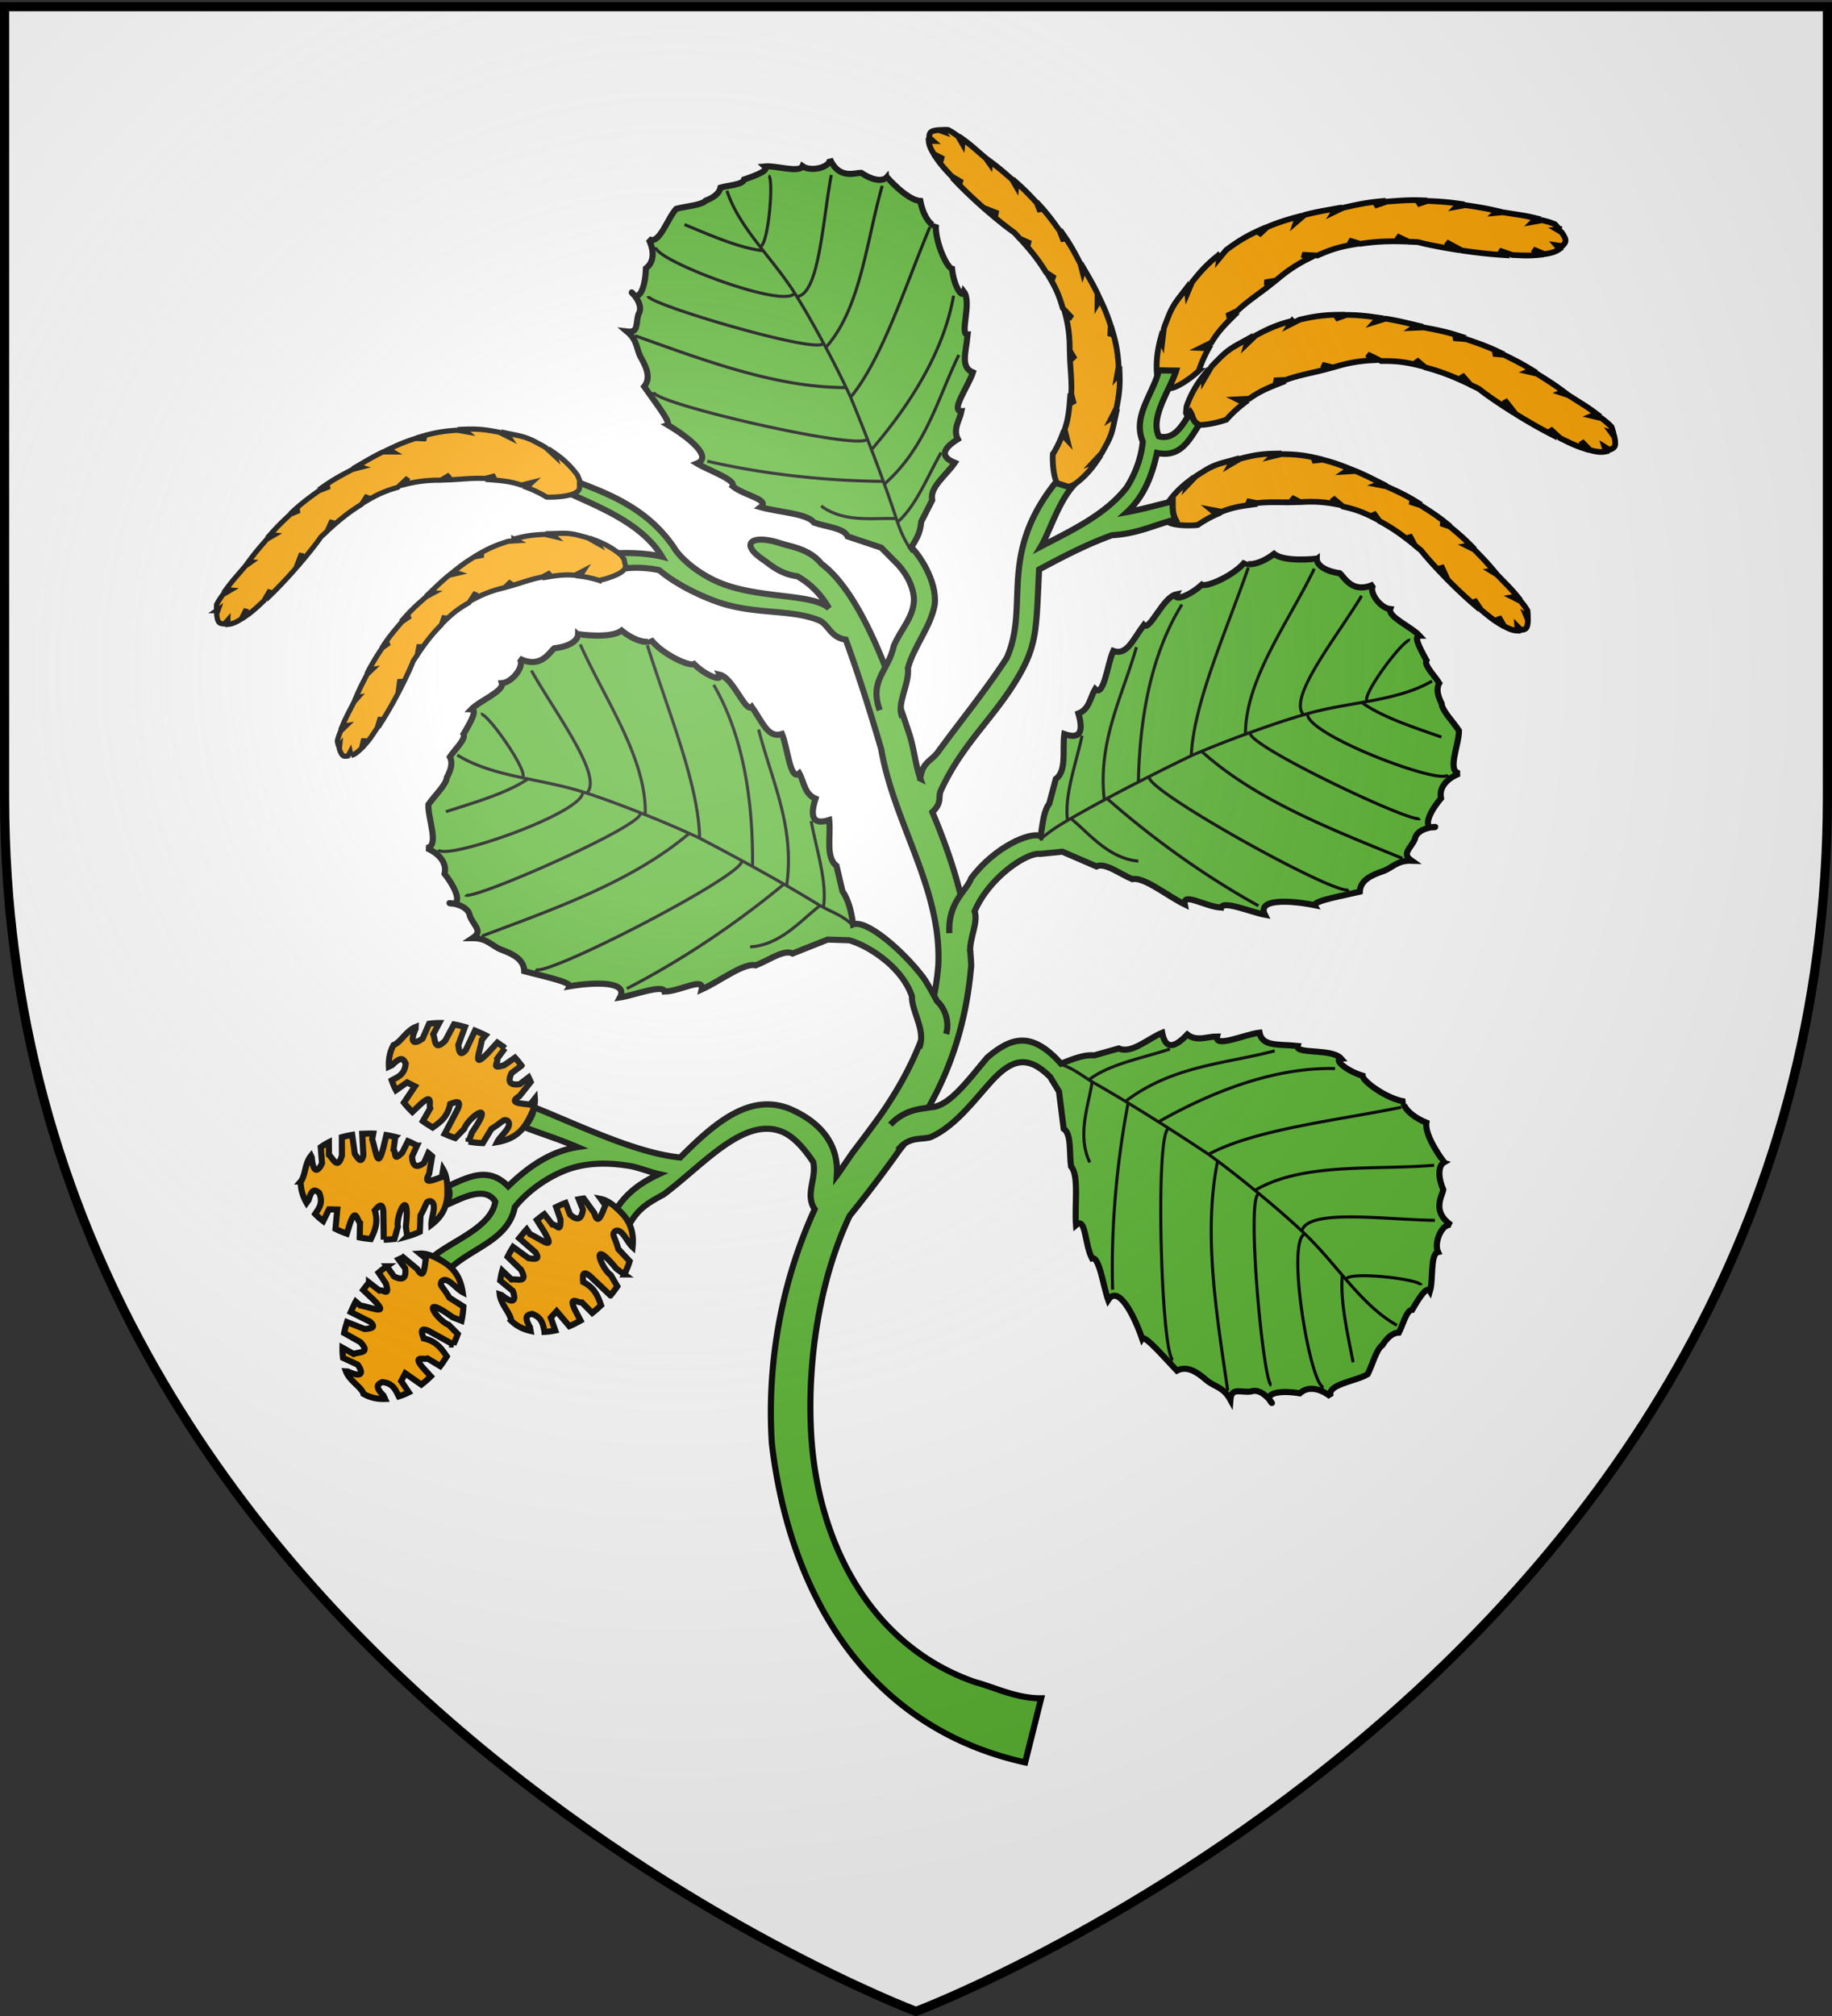
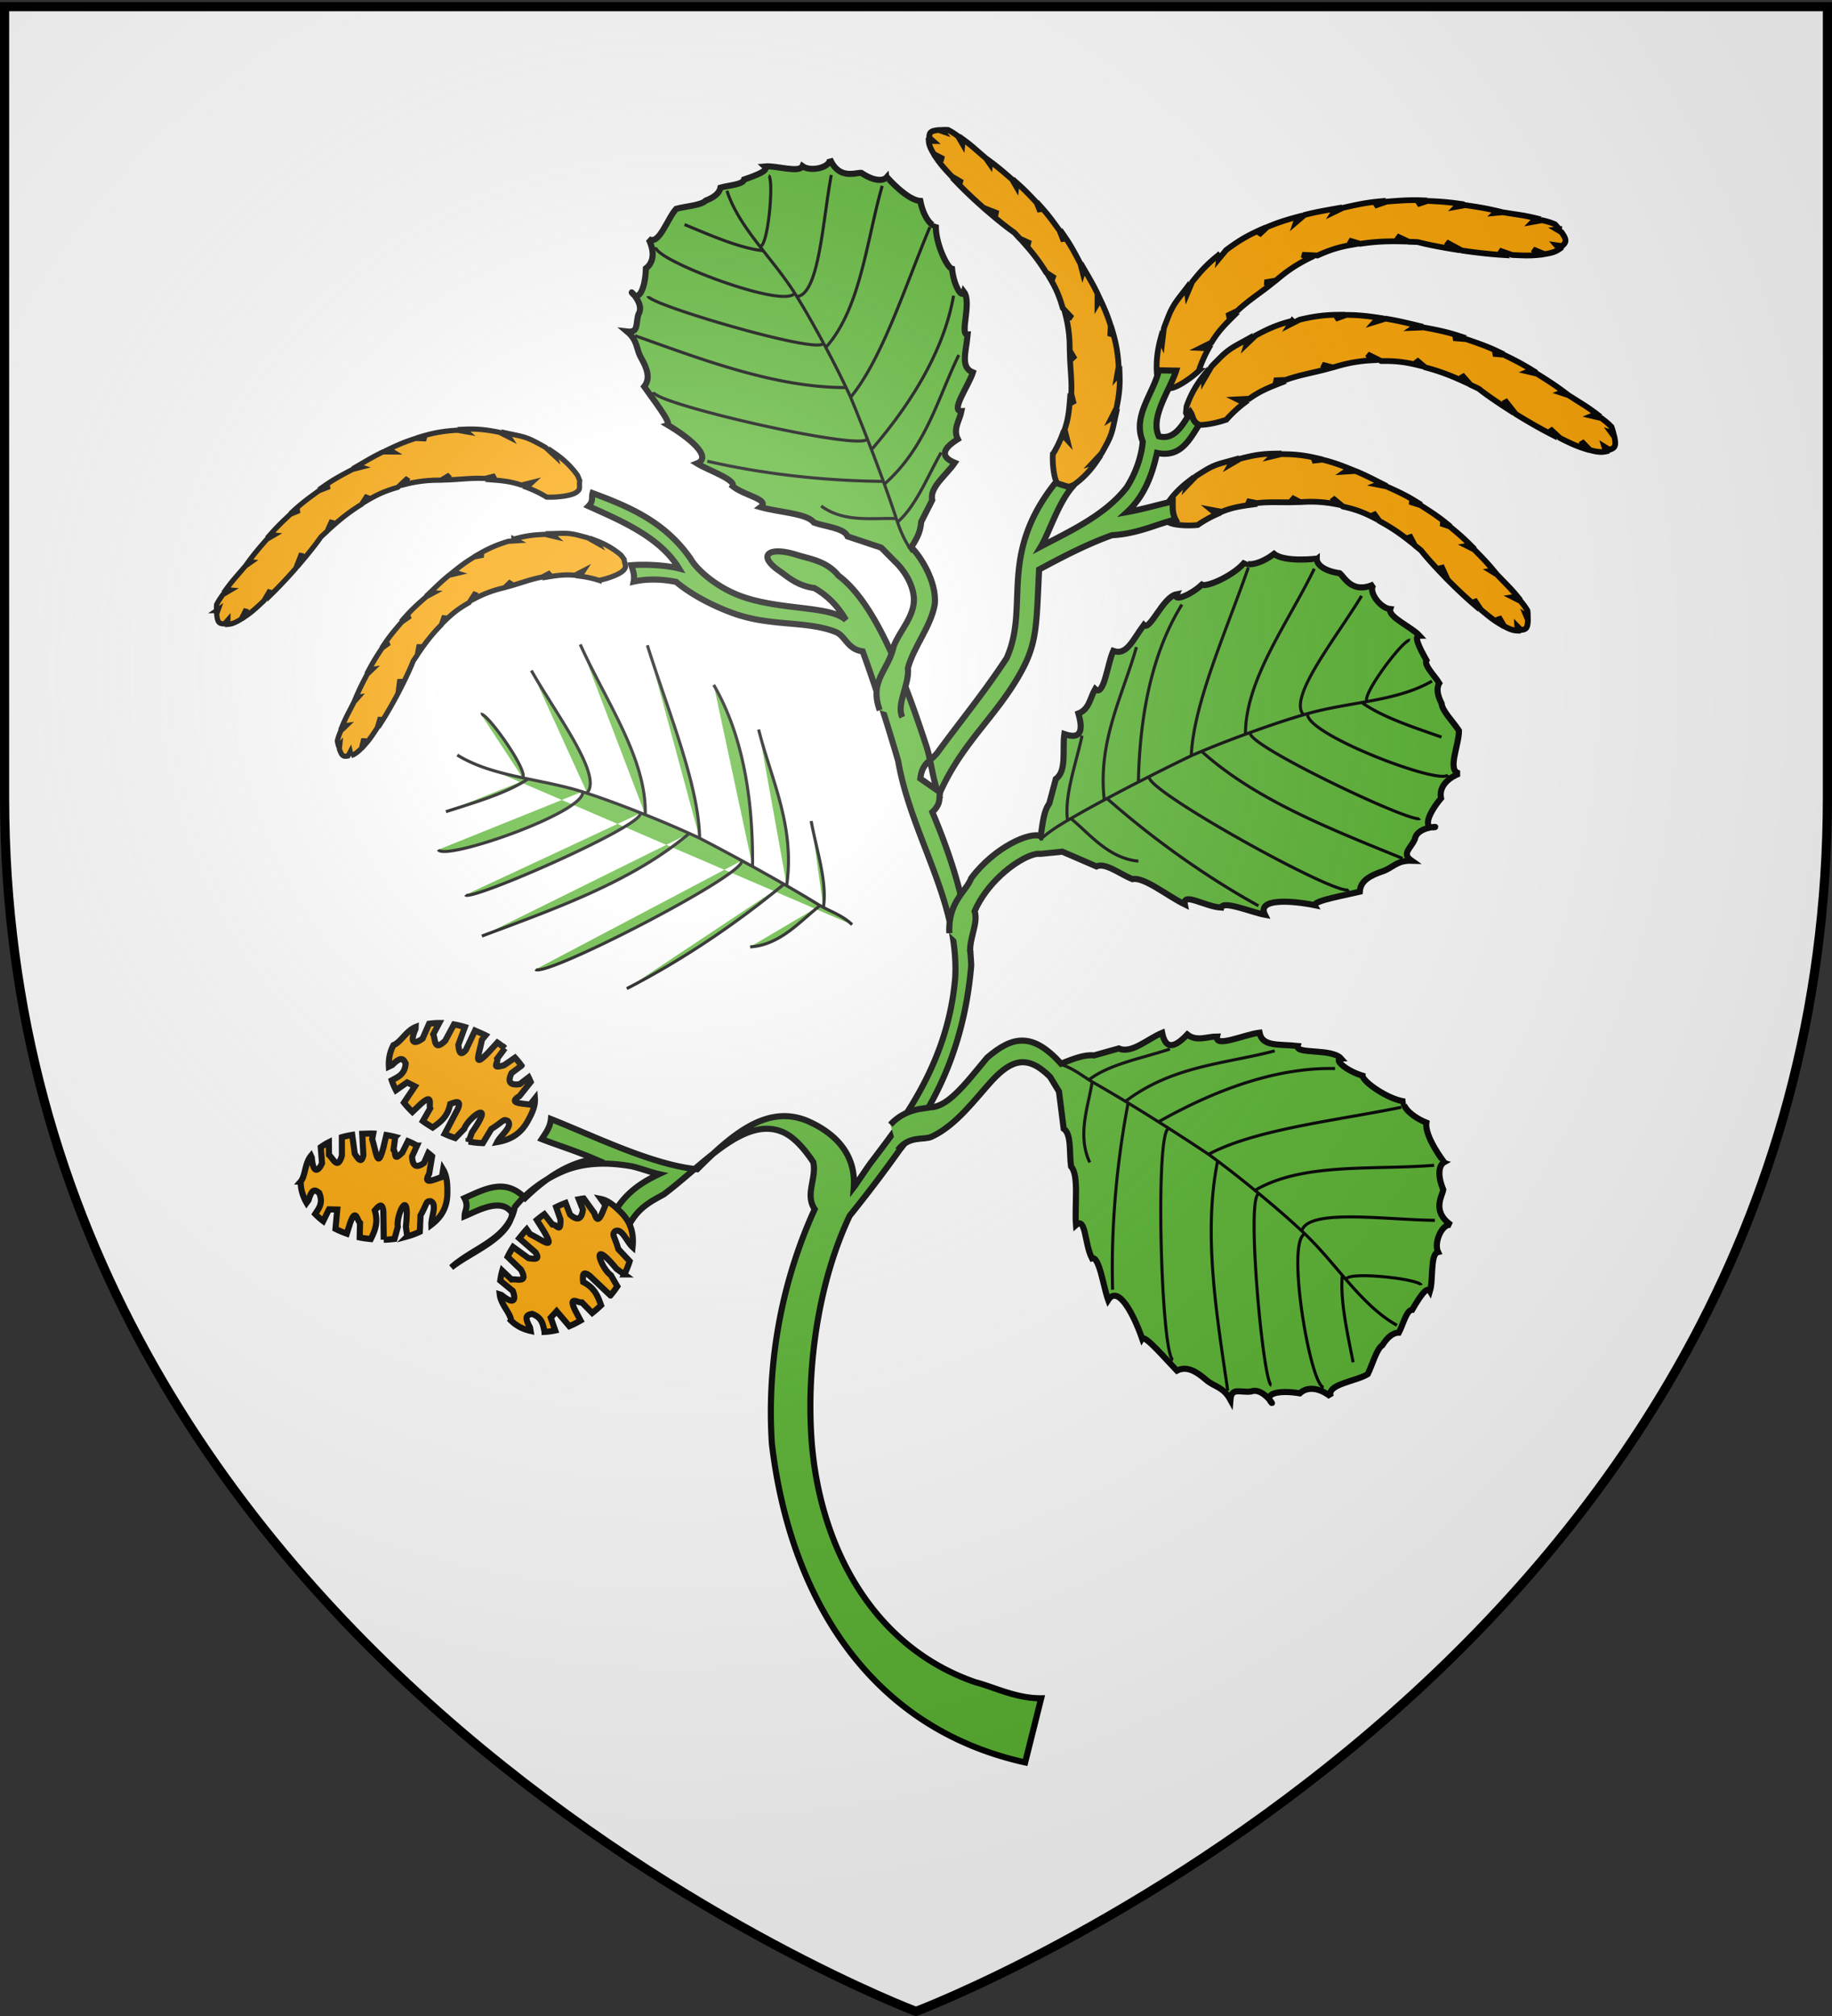
<svg xmlns="http://www.w3.org/2000/svg" xmlns:xlink="http://www.w3.org/1999/xlink" width="600" height="660" version="1.0">
  <rect width="100%" height="100%" fill="#333333" stroke="none" />
  <desc>Flag of Canton of Valais (Wallis)</desc>
  <defs>
    <g id="c">
      <path id="b" d="M0 0v1h.5z" transform="rotate(18 3.157 -.5)" />
      <use xlink:href="#b" width="810" height="540" transform="scale(-1 1)" />
    </g>
    <g id="d">
      <use xlink:href="#c" width="810" height="540" transform="rotate(72)" />
      <use xlink:href="#c" width="810" height="540" transform="rotate(144)" />
    </g>
    <radialGradient xlink:href="#a" id="e" cx="221.445" cy="226.331" r="300" fx="221.445" fy="226.331" gradientTransform="matrix(1.353 0 0 1.349 -77.63 -85.747)" gradientUnits="userSpaceOnUse" />
    <linearGradient id="a">
      <stop offset="0" style="stop-color:white;stop-opacity:.314" />
      <stop offset=".19" style="stop-color:white;stop-opacity:.251" />
      <stop offset=".6" style="stop-color:#6b6b6b;stop-opacity:.125" />
      <stop offset="1" style="stop-color:black;stop-opacity:.125" />
    </linearGradient>
  </defs>
  <g style="display:inline">
    <path d="M300 658.5s298.5-112.32 298.5-397.772V2.176H1.5v258.552C1.5 546.18 300 658.5 300 658.5" style="fill:#fff;fill-opacity:1;fill-rule:evenodd;stroke:none;stroke-width:1px;stroke-linecap:butt;stroke-linejoin:miter;stroke-opacity:1" />
  </g>
  <path d="M385.621 117.519c-.598.612-1.905 1.9-2.462 2.545l-2.32 3.975s.02-1.078.022-1.361c-2.52 3.128-4.548 6.604-5.833 10.457l-.188 2.042c1.04 2.22.332 3.02 2.42 3.712 2.23.74 7.768-.383 10.84-1.512a42.6 42.6 0 0 1 5.904-5.472l-2.386-1.17 3.986-.204c3.4-2.446 6.383-3.642 10.017-5.06-.587-.288-1.924-.936-1.924-.936l3.83-.161c4.58-1.66 8.865-2.297 13.556-3.573-.49-.427-1.616-1.4-1.616-1.4l3.53.892c.747-.207.733-.211 1.48-.429a48.3 48.3 0 0 1 11.37-1.904c-.522-.68-1.53-1.972-1.53-1.972l4.483 2.214c4.468-.066 7.527.229 12.207 1.383-.223-.517-.773-1.813-.773-1.813l2.951 2.494c4.407 1.174 7.97 2.47 12.727 4.664-.244-.736-.759-2.237-.759-2.237l2.879 3.28c1.084.52 1.656.764 2.763 1.335 1.75 1.42 5.213 3.863 9.417 6.562-.386-1.156-.97-2.916-.97-2.916l3.6 4.58c3.73 2.313 7.843 4.694 11.884 6.758-.184-.554-.646-1.907-.646-1.907l3.301 3.042c3.202 1.58 5.055 2.498 7.788 3.373-.262-.788-.779-2.328-.779-2.328l2.79 2.887c2.344.643 3.726.753 5.212.433-.122-.37-.494-1.54-.494-1.54l1.644 1.012c1.8-.634 2.273-1.157 1.628-4.259l-1.02-1.396.7.214a19 19 0 0 0-.628-2.073c-1.302-1.34-1.82-1.7-3.276-2.843l-3.147-.751s1.179-.477 1.576-.642c-3.09-2.35-4.811-3.296-8.085-5.393-.236-.18-.956-.577-1.193-.754l-2.424-.796s.762-.302.898-.36c-3.182-2.372-5.461-3.799-8.77-5.86l-2.947-.695 1.301-.548c-3.394-2.085-5.65-3.236-9.203-4.958l-3.502-.317 1.676-.718c-3.62-1.728-6.669-2.76-10.478-4.074l-4.215-.334s1.312-.539 1.832-.756c-4.1-1.334-7.25-1.947-11.6-2.76l-3.35.139s.939-.638 1.205-.822c-3.87-.916-6.479-1.572-10.315-2.182l-3.551 1.095 1.273-1.412c-3.86-.576-6.614-.876-10.51-.917l-3.618 1.286 1.2-1.337c-4.641.038-8.118.473-12.924 1.623l-3.16 1.6.778-1.24a62 62 0 0 0-3.559 1.03c-3.227 1.09-5.32 2.12-8.47 3.787l-2.96 2.829.515-1.754c-4.307 2.413-6.183 3.106-9.598 6.603z" style="fill:#faa401;fill-opacity:1;fill-rule:evenodd;stroke:#000;stroke-width:1.876;stroke-linecap:butt;stroke-linejoin:miter;stroke-miterlimit:4;stroke-dasharray:none;stroke-opacity:1" transform="translate(13.562)" />
  <path d="M368.862 104.19c-.305.8-.992 2.5-1.246 3.314l-.546 4.57s-.41-.997-.522-1.258c-1.067 3.874-1.544 7.87-1.19 11.915l.641 1.949c1.838 1.621 1.507 2.638 3.697 2.442 2.341-.209 6.974-3.443 9.343-5.701a42.6 42.6 0 0 1 3.239-7.37l-2.655-.125 3.576-1.772c2.146-3.597 4.406-5.882 7.176-8.628-.654-.032-2.138-.094-2.138-.094l3.45-1.672c3.54-3.345 7.218-5.635 11.014-8.673-.62-.197-2.04-.64-2.04-.64l3.593-.587c.603-.488.59-.486 1.187-.983a48.3 48.3 0 0 1 9.673-6.272c-.749-.416-2.188-1.2-2.188-1.2l4.994.247c4.072-1.839 6.996-2.786 11.75-3.59-.411-.386-1.432-1.356-1.432-1.356l3.7 1.114c4.51-.677 8.294-.906 13.532-.786-.517-.579-1.587-1.75-1.587-1.75l3.946 1.863c1.202.046 1.824.042 3.067.125 2.17.606 6.32 1.47 11.25 2.272l-2.05-2.289 5.126 2.77c4.341.637 9.062 1.184 13.59 1.469-.388-.435-1.35-1.493-1.35-1.493l4.239 1.478c3.566.175 5.631.279 8.487-.005-.554-.62-1.641-1.827-1.641-1.827l3.708 1.54c2.407-.344 3.718-.794 4.954-1.679-.26-.29-1.067-1.216-1.067-1.216l1.911.274c1.4-1.297 1.625-1.965-.2-4.555l-1.493-.874.729-.083a19 19 0 0 0-1.402-1.651c-1.728-.712-2.347-.835-4.136-1.305l-3.187.564s.892-.907 1.19-1.216c-3.77-.927-5.725-1.11-9.563-1.73-.288-.07-1.106-.149-1.394-.218l-2.541.236s.579-.58.68-.687c-3.863-.911-6.521-1.313-10.376-1.887l-2.981.535.975-1.02c-3.944-.562-6.472-.72-10.416-.886l-3.338 1.103 1.25-1.325c-4.007-.145-7.215.122-11.232.432l-4.001 1.371s.99-1.016 1.38-1.422c-4.292.408-7.425 1.099-11.74 2.085l-3.018 1.46s.607-.959.779-1.234c-3.916.7-6.57 1.137-10.331 2.103l-2.823 2.418.606-1.801c-3.77 1.007-6.416 1.828-10.007 3.341l-2.807 2.62s.417-1.254.57-1.705c-4.244 1.882-7.26 3.666-11.212 6.633l-2.262 2.726.22-1.448a62 62 0 0 0-2.854 2.362c-2.527 2.284-4.038 4.062-6.264 6.845l-1.59 3.773s-.164-1.332-.225-1.814c-2.99 3.928-4.436 5.31-6.177 9.877zM380.669 154.286c-.64.403-2.03 1.241-2.643 1.681l-2.815 2.941s.24-.923.3-1.166c-2.813 2.17-5.274 4.743-7.173 7.792l-.583 1.718c.438 2.123-.337 2.666 1.316 3.691 1.766 1.097 6.76 1.272 9.636.934a37.7 37.7 0 0 1 6.206-3.489l-1.81-1.499 3.47.647c3.429-1.402 6.241-1.816 9.659-2.287-.445-.369-1.462-1.202-1.462-1.202l3.328.651c4.28-.483 8.098-.148 12.396-.278-.332-.469-1.1-1.537-1.1-1.537l2.85 1.494c.687-.024.676-.03 1.363-.064a42.7 42.7 0 0 1 10.172.706c-.308-.691-.909-2.01-.909-2.01l3.4 2.828c3.856.864 6.427 1.748 10.215 3.706-.085-.491-.292-1.72-.292-1.72l2.024 2.754c3.55 1.92 6.346 3.767 9.986 6.636-.058-.684-.192-2.08-.192-2.08l1.8 3.414c.825.67 1.267 1 2.102 1.718 1.212 1.582 3.687 4.398 6.747 7.586l-.233-2.708 2.152 4.682c2.731 2.758 5.778 5.654 8.829 8.262-.044-.514-.163-1.773-.163-1.773l2.213 3.297c2.428 2.02 3.833 3.19 6.003 4.507-.063-.732-.19-2.163-.19-2.163l1.804 3.058c1.884 1.037 3.05 1.416 4.395 1.447-.03-.344-.108-1.427-.108-1.427l1.205 1.21c1.68-.174 2.194-.527 2.279-3.328l-.59-1.41.559.327a17 17 0 0 0-.114-1.912c-.843-1.421-1.215-1.837-2.231-3.12l-2.552-1.296s1.112-.167 1.487-.227c-2.173-2.659-3.458-3.827-5.842-6.305-.166-.203-.703-.693-.87-.895l-1.922-1.184s.718-.103.847-.124c-2.248-2.697-3.914-4.394-6.335-6.85l-2.392-1.205s.967-.16 1.232-.202c-2.49-2.494-4.193-3.95-6.894-6.163l-2.946-.994s1.468-.253 1.589-.272c-2.757-2.233-5.167-3.749-8.172-5.665l-3.558-1.156s1.24-.193 1.732-.272c-3.252-1.993-5.834-3.17-9.409-4.766l-2.91-.571s.94-.355 1.207-.459c-3.14-1.586-5.25-2.687-8.423-4.003l-3.28.21 1.385-.953c-3.201-1.291-5.508-2.117-8.85-2.955l-3.377.36s.961-.665 1.308-.902c-4-.925-7.081-1.267-11.452-1.269l-3.048.725.925-.907c-1.08.02-2.164.066-3.273.153-3 .272-5.014.726-8.067 1.511l-3.13 1.823.805-1.402c-4.202 1.188-5.958 1.397-9.616 3.7zM348.7 145.723c-.366.663-1.12 2.1-1.524 2.736l-2.772 2.982s.908-.294 1.147-.367c-2.003 2.935-4.426 5.542-7.36 7.616l-1.68.683c-2.145-.313-2.642.491-3.763-1.098-1.197-1.7-1.664-6.675-1.495-9.565a37.7 37.7 0 0 0 3.12-6.4l1.603 1.72-.85-3.427c1.2-3.505 1.45-6.337 1.72-9.776.394.423 1.285 1.389 1.285 1.389l-.845-3.284c.233-4.302-.325-8.093-.446-12.392.487.305 1.599 1.01 1.599 1.01l-1.659-2.76c-.016-.686-.01-.675-.016-1.363a42.7 42.7 0 0 0-1.3-10.114c.71.268 2.061.79 2.061.79l-3.022-3.228c-1.088-3.8-2.121-6.314-4.297-9.98l1.733.19-2.867-1.86c-2.123-3.43-4.131-6.115-7.208-9.581.686.018 2.088.07 2.088.07l-3.514-1.597c-.718-.785-1.071-1.207-1.838-1.998-1.65-1.118-4.605-3.424-7.966-6.292l2.716.074-4.8-1.874c-2.912-2.566-5.982-5.438-8.764-8.331.516.014 1.78.058 1.78.058l-3.42-2.015c-2.159-2.307-3.41-3.64-4.851-5.73.734.02 2.17.063 2.17.063l-3.158-1.622c-1.145-1.82-1.592-2.963-1.701-4.303.344.01 1.43.025 1.43.025l-1.277-1.133c.074-1.687.397-2.22 3.188-2.47l1.443.508-.36-.54a17 17 0 0 1 1.916.002c1.468.759 1.905 1.106 3.245 2.045l1.442 2.473s.102-1.12.14-1.499c2.782 2.014 4.023 3.229 6.636 5.464.213.154.733.661.945.816l1.294 1.85s.06-.723.074-.853c2.824 2.086 4.616 3.65 7.208 5.923l1.343 2.318.13-1.242c2.635 2.34 4.188 3.956 6.555 6.522l1.165 2.883.179-1.602c2.39 2.622 4.044 4.94 6.132 7.827l1.363 3.484s.12-1.25.17-1.745c2.18 3.13 3.505 5.64 5.307 9.115l.741 2.871s.3-.958.388-1.231c1.766 3.042 2.989 5.082 4.488 8.174l-.017 3.287.87-1.44c1.476 3.121 2.435 5.376 3.467 8.664l-.163 3.392s.608-.999.825-1.359c1.157 3.94 1.678 6.995 1.936 11.358l-.546 3.086s.663-.762.852-.977c.042 1.08.06 2.165.038 3.277-.096 3.011-.432 5.047-1.037 8.141l-1.636 3.23 1.352-.885c-.94 4.265-1.046 6.03-3.132 9.817z" style="fill:#faa401;fill-opacity:1;fill-rule:evenodd;stroke:#000;stroke-width:1.876;stroke-linecap:butt;stroke-linejoin:miter;stroke-miterlimit:4;stroke-dasharray:none;stroke-opacity:1" transform="translate(13.562)" />
-   <path d="M287.846 254.893c.653-5.444 3.557-5.621 5.856-8.795 6.51-8.989 15.327-19.734 22.431-30.649 7.634-17.076-3.018-33.465 15.958-57.388l5.298 1.65c-4.509 5.392-7.317 14.627-10.034 19.196 9.932-5.222 21.097-10.348 28.06-19.304 3.002-4.655 4.886-10.222 5.289-15.05-3.44-8.347 3.31-15.37 5.301-23.312l5.629.1c-1.99 6.324-8.635 15.173-5.675 21.494 5.235 1.44 7.978-4.1 10.383-7.842.897 1.378.479 2.866 2.792 4.093-3.351 5.272-6.19 10.762-13.764 9.195-1.577 7.273-4.232 14.251-9.825 19.376 5.852-1.08 10.544-2.547 14.964-3.499.018 1.926-.168 3.867.938 5.944-5.661 1.219-12.112 4.654-20.828 5.118-8.962 3.198-17.953 8.07-23.864 11.225-.867 17.52-.59 23.62-5.552 32.863-7.914 14.744-19.159 23.2-26.624 39.516-1.002 2.192.543 3.93-2.786 7.036 7.126 16.9 11.92 33.107 12.732 50.143-1.855 22.413-9.277 42.704-23.41 60.401a440 440 0 0 1-16.393 21.617c-9.898 20.876-14.18 48.205-12.526 72.95 2.396 34.623 19.625 67.991 53.619 79.73 6.311 1.661 13.48 5.349 21.62 5.284l-5.25 21.002c-51.781-11.456-77.152-55.138-82.947-104.361-1.543-23.444 2.06-50.542 14.017-76.75-3.27-4.93.703-10.003-.464-15.42-3.32-4.99-6.701-8.488-10.128-9.901-12.58-5.188-25.776 10.714-38.83 20.464-4.587 2.506-8.183 4.358-11.206 9.722l-4.177-5.183c3.601-5.363 8.058-8.45 13.829-11.17-2.387-.517-5.907-1.862-8.914-2.556-7.622-1.342-15.717-1.416-22.994 1.824-6.102 2.652-11.714 6.98-15.332 11.536-2.121 10.632-13.529 13.156-20.812 19.761l-5.555-3.856c6.199-4.992 18.734-9.41 19.976-17.701-3.417-5.48-11.419-.824-15.609.919.021-1.975 1.452-3.163-.042-5.93 6.873-3.048 13.338-6.664 19.873-.015 6.42-6.217 13.708-11.421 22.71-12.818-6.568-2.817-12.218-4.492-17.27-6.486 1.265-1.936 2.727-3.758 3.004-6.57 14.105 5.566 33.114 14.997 47.908 16.445 11.44-11.477 22.62-20.987 35.55-16.055 9.701 4.039 16.483 11.177 15.735 21.946 1.111-1.458 4.46-6.552 5.55-7.986 3.098-4.077 6.087-8.049 8.821-11.866 10.323-14.802 17.353-30.6 18.853-48.856 1.251-25.076-14.499-46.47-18.687-70.862-3.561-12.207-7.596-24.878-11.616-35.859-5.13-.743-5.624-5.083-8.858-6.365-9.485-3.76-21.196-1.69-33.435-6.083-7.922-2.843-14.74-6.849-18.789-10.295-4.32-.906-9.425-1.123-13.928-.1.408-2.081-.264-3.705-.755-5.37 4.06-.343 10.871-.115 15.605 1.063-6.223-10.338-19.225-15.704-29.636-20.405 1.671-1.666.919-2.839 1.33-4.263 11.947 4.43 23.772 9.374 32.155 21.567 1.683 3.016 7.277 8.346 14.79 11.514 13.05 5.502 30.82 3.523 36.04 8.476-2.89-5.025-6.47-8.238-10.34-10.468-5.803-.793-8.948-3.9-11.436-5.597-7.537-5.142-3.576-8.275 5.95-5.195 3.72 1.202 9.477 1.863 13.349 6.698 11.883 8.831 21.032 32.112 28.781 55.744 1.545 4.69 1.942 9.888 3.595 14.57z" style="fill:#5ab532;fill-opacity:1;fill-rule:evenodd;stroke:#000;stroke-width:2;stroke-linecap:butt;stroke-linejoin:miter;stroke-miterlimit:4;stroke-dasharray:none;stroke-opacity:1" transform="translate(13.562)" />
+   <path d="M287.846 254.893c.653-5.444 3.557-5.621 5.856-8.795 6.51-8.989 15.327-19.734 22.431-30.649 7.634-17.076-3.018-33.465 15.958-57.388l5.298 1.65c-4.509 5.392-7.317 14.627-10.034 19.196 9.932-5.222 21.097-10.348 28.06-19.304 3.002-4.655 4.886-10.222 5.289-15.05-3.44-8.347 3.31-15.37 5.301-23.312l5.629.1c-1.99 6.324-8.635 15.173-5.675 21.494 5.235 1.44 7.978-4.1 10.383-7.842.897 1.378.479 2.866 2.792 4.093-3.351 5.272-6.19 10.762-13.764 9.195-1.577 7.273-4.232 14.251-9.825 19.376 5.852-1.08 10.544-2.547 14.964-3.499.018 1.926-.168 3.867.938 5.944-5.661 1.219-12.112 4.654-20.828 5.118-8.962 3.198-17.953 8.07-23.864 11.225-.867 17.52-.59 23.62-5.552 32.863-7.914 14.744-19.159 23.2-26.624 39.516-1.002 2.192.543 3.93-2.786 7.036 7.126 16.9 11.92 33.107 12.732 50.143-1.855 22.413-9.277 42.704-23.41 60.401a440 440 0 0 1-16.393 21.617c-9.898 20.876-14.18 48.205-12.526 72.95 2.396 34.623 19.625 67.991 53.619 79.73 6.311 1.661 13.48 5.349 21.62 5.284l-5.25 21.002c-51.781-11.456-77.152-55.138-82.947-104.361-1.543-23.444 2.06-50.542 14.017-76.75-3.27-4.93.703-10.003-.464-15.42-3.32-4.99-6.701-8.488-10.128-9.901-12.58-5.188-25.776 10.714-38.83 20.464-4.587 2.506-8.183 4.358-11.206 9.722l-4.177-5.183c3.601-5.363 8.058-8.45 13.829-11.17-2.387-.517-5.907-1.862-8.914-2.556-7.622-1.342-15.717-1.416-22.994 1.824-6.102 2.652-11.714 6.98-15.332 11.536-2.121 10.632-13.529 13.156-20.812 19.761c6.199-4.992 18.734-9.41 19.976-17.701-3.417-5.48-11.419-.824-15.609.919.021-1.975 1.452-3.163-.042-5.93 6.873-3.048 13.338-6.664 19.873-.015 6.42-6.217 13.708-11.421 22.71-12.818-6.568-2.817-12.218-4.492-17.27-6.486 1.265-1.936 2.727-3.758 3.004-6.57 14.105 5.566 33.114 14.997 47.908 16.445 11.44-11.477 22.62-20.987 35.55-16.055 9.701 4.039 16.483 11.177 15.735 21.946 1.111-1.458 4.46-6.552 5.55-7.986 3.098-4.077 6.087-8.049 8.821-11.866 10.323-14.802 17.353-30.6 18.853-48.856 1.251-25.076-14.499-46.47-18.687-70.862-3.561-12.207-7.596-24.878-11.616-35.859-5.13-.743-5.624-5.083-8.858-6.365-9.485-3.76-21.196-1.69-33.435-6.083-7.922-2.843-14.74-6.849-18.789-10.295-4.32-.906-9.425-1.123-13.928-.1.408-2.081-.264-3.705-.755-5.37 4.06-.343 10.871-.115 15.605 1.063-6.223-10.338-19.225-15.704-29.636-20.405 1.671-1.666.919-2.839 1.33-4.263 11.947 4.43 23.772 9.374 32.155 21.567 1.683 3.016 7.277 8.346 14.79 11.514 13.05 5.502 30.82 3.523 36.04 8.476-2.89-5.025-6.47-8.238-10.34-10.468-5.803-.793-8.948-3.9-11.436-5.597-7.537-5.142-3.576-8.275 5.95-5.195 3.72 1.202 9.477 1.863 13.349 6.698 11.883 8.831 21.032 32.112 28.781 55.744 1.545 4.69 1.942 9.888 3.595 14.57z" style="fill:#5ab532;fill-opacity:1;fill-rule:evenodd;stroke:#000;stroke-width:2;stroke-linecap:butt;stroke-linejoin:miter;stroke-miterlimit:4;stroke-dasharray:none;stroke-opacity:1" transform="translate(13.562)" />
  <path d="M84.91 386.815c-.018 2.42.686 4.8 1.934 6.977l.669-.924c1.18-4.188 2.32-3.194 3.462-2.336 1.41 3.395-.13 5.044-1.312 6.907.797.822 1.67 1.592 2.632 2.32l1.884-3.84 2.715.066-.579 6.324c1.166.596 2.41 1.102 3.698 1.561l1.109-3.515c1.815-5.083 2.27-.825 3.223 0l-.103 4.766c1.177.25 2.406.392 3.639.52 1.27-2.628 2.522-5.267 1.31-9.363 1.25-1.474 2.468-2.783 2.8.3l.127 9.276a33 33 0 0 0 3.512-.25l1.091-3.985c-.637-3.944 4.14-13.741 2.65.016l.439 3.142a26 26 0 0 0 4.118-1.524l.24-5.364c2.289-4.09 1.664-4.678 3.296-4.63 2.275.89.178 5.12.257 7.688 3.653-2.782 5.198-6.112 5.232-10.395.019-2.52-.036-5.426-1.384-7.678l-.416 2.462c-2.592.822-6.32 2.745-4.165-1.038l.972-5.746c-.394-.36-.823-.712-1.25-1.052l-1.416 3.226c-2.424 1.761-3.763 1.144-3.892-2.127l1.617-3.558a30 30 0 0 0-2.969-1.443l-1.847 3.719c-3.12 3.123-1.878.175-2.877-.922l.562-4.182a34 34 0 0 0-2.91-.61l-1.003 4.192c-1.913 7.144-2.185 1.82-3.643-2.841l.345-1.845c-.879-.04-2.745.049-3.6.075l.366 7.003c-.544 2.497-1.405 1.774-2.814-.495l-.844-6.144c-1.166.196-2.301.425-3.383.743l.02 6.019c-1.451 4.887-2.834.976-4.238-.214l-.034-4.152c-.96.481-1.827 1.037-2.662 1.62l.416 5.263c-1.258 2.815-2.945 3.41-3.356-1.862l-.261-.57c-2.042 2.457-1.805 6.587-3.377 8.42z" style="fill:#faa401;fill-opacity:1;stroke:#000;stroke-width:2;stroke-miterlimit:4;stroke-dasharray:none;stroke-opacity:1" transform="translate(13.562)" />
  <g style="fill:#5ab532;stroke:#000;stroke-width:4.632;stroke-miterlimit:4;stroke-dasharray:none;stroke-opacity:1">
-     <path d="M-398.22 715.437c-7.99-1.93-15.981-9.115-18.105-18.503-4.922-8.057-8.971-14.97-10.322-18.23-10.02-24.18-16.307-59.243-7.973-65.971-8.643-6.624-14.656-13.036-17.792-19.66l-14.278-13.462c-1.27-10.537-17.559-15.066-27.275-22.224 8.149-7.4 7.783-13.49-8.775-17.089 1.156-9.076-6.493-13.75-10.417-20.286 8.853-2.89-12.34-17.334-19.193-26.264 8.251-7.445-.188-16.994-6.33-30.195 6.582-1.805-12.08-23.194-8.823-33.445 3.552 5.075 5.99-7.943 2.769-20.718 3.712-2.252 5.614-25.642.262-37.87 2.583 2.09 7.71-7.037 5.35-22.333 9.785-4.025 18.902-27.086 18.893-27.165 3.774 2.123 10.8-.107 18.301-10.224 4.465-1.866 18.836-.652 20.085-19.07 1.681 6.582 18.135 4.817 22.78-2.048 4.357 4.55 19.915-7.885 28.738-10.074-2.178 4.114 7.622 4.485 19.205 4.3 2.258 3.678 13.658.059 20.191-.26 2.61 4.225 8.02 5.65 14.665 5.84 4.93 2.356 16.405-1.117 24.73-1.8 9.802 5.184 23.25 23.74 29.295 15.153-.176.478-2.918 17.793 9.929 21.783 5.851 14.864 14.519 24.044 17.345 14.583.624-2.117-6.638 12.406.68 18.072 5.014 6.322 4.69 14.598 13.463 10.212-5.766 9.896-2.036 15.549-3.416 23.524-1.657 9.575-1.926 18.379 5.436 22.943-2.833 10.734-11.043 35.18-7.26 35.286-12.77 15.349-25.92 37.009-11.933 37.445-6.465 8.05-25.334 23.135-20.868 26.977-6.412 10.505-25.128 20.477-15.497 23.53-12.221 8.755-33.864 17.51-36.366 26.265-7.936 6.48-21.477 12.34-21.794 19.668L-415 601.834l-7.764 14.417c-2.613 9.936-3.108 29.325 3.37 46.237 2.223 5.803 5.267 11.315 9.329 16.053 10.8 6.053 16.985 22.53 31.266 24.571" style="fill:#5ab532;fill-opacity:1;fill-rule:evenodd;stroke:#000;stroke-width:4.632;stroke-linecap:butt;stroke-linejoin:miter;stroke-miterlimit:4;stroke-dasharray:none;stroke-opacity:1" transform="scale(-.432 .432)rotate(59.868 -616.925 472.444)" />
    <path d="M-434.464 524.684c-48.634-27.603-84.045-59.243-104.107-94.465m104.464 181.966c-2.588-11.129-.044-19.5-.314-30.516-1.15-46.947 1.726-103.057 1.726-103.057a788 788 0 0 1 5.33-44.246c2.505-16.836 5.196-33.334 8.797-49.418 7.383-32.97 24.51-64.722 23.568-96.157m-39.464 263.214c43.659-16.09 88.16-37.666 128.035-63.214m-127.5 26.607c6.183 8.769 151.556-84.186 149.643-93.75m-147.321 48.928c52.958-18.913 100.314-59.423 145.893-96.785m-140.715 57.143c6.964 6.903 122.275-77.507 120-83.572m-112.321 37.5c11.953 10.399 98.204-63.886 93.036-72.5m-80.715 31.964c17.62-8.59 35.239-25.511 52.858-41.428M-405 340.219c-6.47 1.748-29.381-48.495-25.714-51.428m11.071 99.464c-17.345 3.837-39.85-50.485-58.928-83.036m51.071 129.465c-37.287-20.316-59.79-69.853-86.786-107.322m81.607 151.964c-34.761-20.791-71.845-69.733-106.607-107.678M-435 554.326c-41.939-16.938-63.359-50.338-91.429-77.678m91.965 110.178c-18.583-7.335-35.13-26.561-51.965-40.892m51.965 38.035c16.52-6.94 40.803-10.731 53.75-30.178" style="fill:#5ab532;fill-opacity:1;fill-rule:evenodd;stroke:#000;stroke-width:2.316;stroke-linecap:butt;stroke-linejoin:miter;stroke-miterlimit:4;stroke-dasharray:none;stroke-opacity:1" transform="scale(-.432 .432)rotate(59.868 -616.925 472.444)" />
  </g>
  <path d="M115.314 342.148c-1.179 2.132-1.65 4.553-1.507 7.04l1.08-.516c3.133-3.173 3.742-1.781 4.417-.51-.286 3.637-2.544 4.403-4.562 5.518a22 22 0 0 0 1.391 3.235l3.637-2.548 2.552 1.279-3.585 5.333c.823 1.05 1.765 2.058 2.77 3.043l2.742-2.61c4.167-3.678 2.556.29 3.068 1.45l-2.384 4.168c1 .75 2.102 1.428 3.214 2.095 2.47-1.752 4.928-3.522 5.739-7.69 1.898-.74 3.685-1.35 2.522 1.524l-4.33 8.26c1.152.519 2.308.977 3.463 1.36l2.95-3.034c1.287-3.774 10.535-10.29 2.514 1.205l-1.089 2.976a29.5 29.5 0 0 0 4.651.505l2.803-4.635c4.14-2.589 3.828-3.39 5.358-2.613 1.739 1.81-2.287 4.608-3.444 6.914 4.812-.817 7.881-3.066 9.968-6.84 1.227-2.22 2.569-4.814 2.367-7.41l-1.578 1.99c-2.862-.44-7.333-.416-3.466-2.792l3.682-4.644c-.202-.495-.442-1-.686-1.492l-2.895 2.215c-3.153.468-4.13-.68-2.684-3.63l3.247-2.42a31 31 0 0 0-2.134-2.611l-3.543 2.458c-4.468 1.359-1.871-.69-2.296-2.11l2.541-3.444a37 37 0 0 0-2.477-1.847l-2.966 3.254c-5.249 5.457-2.953.628-2.105-4.15l1.214-1.476c-.818-.43-2.637-1.192-3.462-1.553l-3.012 6.357c-1.716 1.964-2.19.937-2.442-1.703l2.145-5.812c-1.204-.351-2.395-.66-3.577-.865l-2.869 5.332c-3.726 3.668-3.165-.412-3.93-2.095l1.959-3.687c-1.144-.006-2.237.095-3.312.236l-2.129 4.84c-2.548 1.924-4.438 1.691-2.301-3.155l.026-.622c-3.123 1.254-4.88 5.013-7.255 5.927z" style="fill:#faa401;fill-opacity:1;stroke:#000;stroke-width:2;stroke-miterlimit:4;stroke-dasharray:none;stroke-opacity:1" transform="translate(13.562)" />
  <g style="fill:#5ab532;stroke:#000;stroke-width:4.922;stroke-miterlimit:4;stroke-dasharray:none;stroke-opacity:1">
    <path d="M-384.831 736.333c1.17-11.632-14.577-23.078-17.672-35.837-10.63-15.1-28.357-24.823-37.61-40.827-8.565-17.483-1.356-43.393 2.212-49.918-8.642-6.624-11.375-10.054-14.511-16.678l-14.278-13.462c-1.27-10.537-17.559-15.066-27.275-22.224 8.149-7.4 7.783-13.49-8.775-17.089 1.156-9.076-6.493-13.75-10.417-20.286 8.853-2.89-12.34-17.334-19.193-26.264 8.251-7.445-.188-16.994-6.33-30.195 6.582-1.805-12.08-23.194-8.823-33.445 3.552 5.075 5.99-7.943 2.769-20.718 3.712-2.252 5.614-25.642.262-37.87 2.583 2.09 7.71-7.037 5.35-22.333 9.785-4.025 18.902-27.086 18.893-27.165 3.774 2.123 10.8-.107 18.301-10.224 4.465-1.866 18.836-.652 20.085-19.07 1.681 6.582 18.135 4.817 22.78-2.048 4.357 4.55 19.915-7.885 28.738-10.074-2.178 4.114 7.622 4.485 19.205 4.3 2.258 3.678 13.658.059 20.191-.26 2.61 4.225 8.02 5.65 14.665 5.84 4.93 2.356 16.405-1.117 24.73-1.8 9.802 5.184 23.25 23.74 29.295 15.153-.176.478-2.918 17.793 9.929 21.783 5.851 14.864 14.519 24.044 17.345 14.583.624-2.117-6.638 12.406.68 18.072 5.014 6.322 4.69 14.598 13.463 10.212-5.766 9.896-2.036 15.549-3.416 23.524-1.657 9.575-1.926 18.379 5.436 22.943-2.833 10.734-11.043 35.18-7.26 35.286-12.77 15.349-25.92 37.009-11.933 37.445-6.465 8.05-25.334 23.135-20.868 26.977-6.412 10.505-25.128 20.477-15.497 23.53-12.221 8.755-33.864 17.51-36.366 26.265-7.936 6.48-21.477 12.34-21.794 19.668L-415 601.834l-6.423 13.782c-4.684 9.016-8.03 22.606-4.473 34.043 4.621 13.58 18.857 19.896 28.01 30.088 11.308 18.136 28.213 19.077 28.302 45.111" style="fill:#5ab532;fill-opacity:1;fill-rule:evenodd;stroke:#000;stroke-width:4.922;stroke-linecap:butt;stroke-linejoin:miter;stroke-miterlimit:4;stroke-dasharray:none;stroke-opacity:1" transform="matrix(-.382 .137 .137 .382 47.629 6.25)" />
    <path d="M-434.464 524.684c-48.634-27.603-84.045-59.243-104.107-94.465m101.14 183.547c3.386-13.277 3.28-21.08 3.01-32.097-1.15-46.947 1.726-103.057 1.726-103.057a788 788 0 0 1 5.33-44.246c2.505-16.836 5.196-33.334 8.797-49.418 7.383-32.97 24.51-64.722 23.568-96.157m-39.464 263.214c43.659-16.09 88.16-37.666 128.035-63.214m-127.5 26.607c6.183 8.769 151.556-84.186 149.643-93.75m-147.321 48.928c52.958-18.913 100.314-59.423 145.893-96.785m-140.715 57.143c6.964 6.903 122.275-77.507 120-83.572m-112.321 37.5c11.953 10.399 98.204-63.886 93.036-72.5m-80.715 31.964c17.62-8.59 35.239-25.511 52.858-41.428M-405 340.219c-6.47 1.748-29.381-48.495-25.714-51.428m11.071 99.464c-17.345 3.837-39.85-50.485-58.928-83.036m51.071 129.465c-37.287-20.316-59.79-69.853-86.786-107.322m81.607 151.964c-34.761-20.791-71.845-69.733-106.607-107.678M-435 554.326c-41.939-16.938-63.359-50.338-91.429-77.678m91.965 110.178c-18.583-7.335-35.13-26.561-51.965-40.892m51.965 38.035c16.52-6.94 40.803-10.731 53.75-30.178" style="fill:#5ab532;fill-opacity:1;fill-rule:evenodd;stroke:#000;stroke-width:2.461;stroke-linecap:butt;stroke-linejoin:miter;stroke-miterlimit:4;stroke-dasharray:none;stroke-opacity:1" transform="matrix(-.382 .137 .137 .382 47.629 6.25)" />
  </g>
-   <path d="M105.53 456.34c2.107 1.223 4.518 1.743 7.007 1.65l-.494-1.09c-3.108-3.197-1.705-3.777-.42-4.426 3.63.36 4.35 2.633 5.424 4.674a22 22 0 0 0 3.263-1.326l-2.474-3.687 1.331-2.526 5.259 3.693c1.067-.802 2.094-1.723 3.099-2.708l-2.554-2.794c-3.592-4.241.343-2.55 1.512-3.038l4.118 2.469c.771-.985 1.471-2.073 2.161-3.172-1.701-2.505-3.421-4.998-7.571-5.894-.702-1.912-1.276-3.712 1.574-2.49l8.171 4.497a36 36 0 0 0 1.43-3.435l-2.974-3.011c-3.747-1.363-10.073-10.742 1.256-2.49l2.953 1.15q.495-2.371.6-4.64l-4.578-2.896c-2.503-4.192-3.31-3.896-2.502-5.41 1.845-1.702 4.56 2.38 6.842 3.584-.719-4.828-2.905-7.942-6.635-10.105-2.194-1.272-4.761-2.667-7.362-2.517l1.958 1.618c-.498 2.852-.565 7.322-2.862 3.408l-4.567-3.775a23 23 0 0 0-1.507.655l2.157 2.94c.403 3.161-.765 4.116-3.685 2.609l-2.353-3.295a31 31 0 0 0-2.654 2.08l2.386 3.592c1.267 4.495-.728 1.857-2.156 2.253l-3.393-2.611a37 37 0 0 0-1.897 2.44l3.194 3.031c5.349 5.358.567 2.965-4.193 2.02l-1.45-1.244c-.448.809-1.246 2.612-1.623 3.43l6.294 3.14c1.928 1.756.892 2.208-1.753 2.407l-5.766-2.263c-.376 1.197-.709 2.381-.938 3.56l5.272 2.976c3.592 3.8-.476 3.156-2.174 3.887l-3.647-2.034c-.03 1.144.05 2.238.169 3.316l4.796 2.227c1.871 2.586 1.6 4.472-3.202 2.236l-.621-.038c1.19 3.148 4.913 4.98 5.779 7.373z" style="fill:#faa401;fill-opacity:1;stroke:#000;stroke-width:2;stroke-miterlimit:4;stroke-dasharray:none;stroke-opacity:1" transform="translate(13.562)" />
  <g style="fill:#5ab532;stroke:#000;stroke-width:4.703;stroke-miterlimit:4;stroke-dasharray:none;stroke-opacity:1">
    <path d="M-401.253 708.307c-21.915-10.484-21.861-26.636-29.25-35.043-12.544-27.022-10.05-57.158-2.963-62.403-8.642-6.624-15.81-11.164-18.946-17.788l-14.278-13.462c-1.27-10.537-17.559-15.066-27.275-22.224 8.149-7.4 7.783-13.49-8.775-17.089 1.156-9.076-6.493-13.75-10.417-20.286 8.853-2.89-12.34-17.334-19.193-26.264 8.251-7.445-.188-16.994-6.33-30.195 6.582-1.805-12.08-23.194-8.823-33.445 3.552 5.075 5.99-7.943 2.769-20.718 3.712-2.252 5.614-25.642.262-37.87 2.583 2.09 7.71-7.037 5.35-22.333 9.785-4.025 18.902-27.086 18.893-27.165 3.774 2.123 10.8-.107 18.301-10.224 4.465-1.866 18.836-.652 20.085-19.07 1.681 6.582 18.135 4.817 22.78-2.048 4.357 4.55 19.915-7.885 28.738-10.074-2.178 4.114 7.622 4.485 19.205 4.3 2.258 3.678 13.658.059 20.191-.26 2.61 4.225 8.02 5.65 14.665 5.84 4.93 2.356 16.405-1.117 24.73-1.8 9.802 5.184 23.25 23.74 29.295 15.153-.176.478-2.918 17.793 9.929 21.783 5.851 14.864 14.519 24.044 17.345 14.583.624-2.117-6.638 12.406.68 18.072 5.014 6.322 4.69 14.598 13.463 10.212-5.766 9.896-2.036 15.549-3.416 23.524-1.657 9.575-1.926 18.379 5.436 22.943-2.833 10.734-11.043 35.18-7.26 35.286-12.77 15.349-25.92 37.009-11.933 37.445-6.465 8.05-25.334 23.135-20.868 26.977-6.412 10.505-25.128 20.477-15.497 23.53-12.221 8.755-33.864 17.51-36.366 26.265-7.936 6.48-21.477 12.34-21.794 19.668L-415 601.834l-6.601 15.738c-4.695 6.068-4.118 29.691 5.791 50.867 2.405 5.14 5.36 10.135 8.923 14.7 9.351 1.554 16.688 14.074 26.598 18.15" style="fill:#5ab532;fill-opacity:1;fill-rule:evenodd;stroke:#000;stroke-width:4.703;stroke-linecap:butt;stroke-linejoin:miter;stroke-miterlimit:4;stroke-dasharray:none;stroke-opacity:1" transform="rotate(61.577 66.443 707.278)scale(.425)" />
    <path d="M-434.464 524.684c-48.634-27.603-84.045-59.243-104.107-94.465m107.321 182.679c-2.588-11.129-2.9-20.212-3.17-31.229-1.15-46.947 1.725-103.057 1.725-103.057a788 788 0 0 1 5.33-44.246c2.505-16.836 5.196-33.334 8.797-49.418 7.383-32.97 24.51-64.722 23.568-96.157m-39.464 263.214c43.659-16.09 88.16-37.666 128.035-63.214m-127.5 26.607c6.183 8.769 151.556-84.186 149.643-93.75m-147.321 48.928c52.958-18.913 100.314-59.423 145.893-96.785m-140.715 57.143c6.964 6.903 122.275-77.507 120-83.572m-112.321 37.5c11.953 10.399 98.204-63.886 93.036-72.5m-80.715 31.964c17.62-8.59 35.239-25.511 52.858-41.428M-405 340.219c-6.47 1.748-29.381-48.495-25.714-51.428m11.071 99.464c-17.345 3.837-39.85-50.485-58.928-83.036m51.071 129.465c-37.287-20.316-59.79-69.853-86.786-107.322m81.607 151.964c-34.761-20.791-71.845-69.733-106.607-107.678M-435 554.326c-41.939-16.938-63.359-50.338-91.429-77.678m91.965 110.178c-18.583-7.335-35.13-26.561-51.965-40.892m51.965 38.035c16.52-6.94 40.803-10.731 53.75-30.178" style="fill:#5ab532;fill-opacity:1;fill-rule:evenodd;stroke:#000;stroke-width:2.352;stroke-linecap:butt;stroke-linejoin:miter;stroke-miterlimit:4;stroke-dasharray:none;stroke-opacity:1" transform="rotate(61.577 66.443 707.278)scale(.425)" />
  </g>
  <path d="M153.847 432.36c1.733 1.712 3.935 2.82 6.367 3.357l-.203-1.18c-2.206-3.875-.701-4.084.706-4.39 3.423 1.26 3.548 3.642 4.075 5.887a22 22 0 0 0 3.491-.463l-1.468-4.19 1.923-2.112 4.162 4.896c1.235-.508 2.46-1.141 3.68-1.842l-1.77-3.347c-2.412-5.007.972-2.382 2.227-2.56l3.366 3.424c.993-.76 1.944-1.637 2.888-2.527-1.017-2.852-2.056-5.697-5.848-7.607-.199-2.027-.302-3.913 2.15-2.015l6.779 6.406a36 36 0 0 0 2.246-2.966l-2.121-3.662c-3.285-2.26-7.052-12.927 1.84-2.093l2.57 1.854a29.5 29.5 0 0 0 1.746-4.34l-3.703-3.953c-1.37-4.688-2.225-4.604-1.063-5.866 2.214-1.183 3.816 3.45 5.723 5.188.517-4.854-.818-8.417-3.884-11.448-1.805-1.783-3.939-3.777-6.494-4.286l1.489 2.058c-1.198 2.636-2.386 6.946-3.626 2.58l-3.473-4.801c-.531.06-1.082.154-1.622.255l1.348 3.387c-.404 3.162-1.774 3.792-4.222 1.6l-1.45-3.78a31 31 0 0 0-3.091 1.347l1.407 4.076c.097 4.669-1.17 1.615-2.653 1.639l-2.627-3.38c-.83.576-1.647 1.22-2.45 1.885l2.33 3.737c3.831 6.53-.196 3.012-4.566.901l-1.091-1.568c-.636.67-1.862 2.216-2.433 2.912l5.304 4.622c1.425 2.183.309 2.36-2.301 1.889l-5.014-3.64c-.664 1.065-1.283 2.127-1.801 3.21l4.355 4.206c2.522 4.58-1.254 2.935-3.081 3.216l-3.019-2.885c-.316 1.1-.515 2.179-.67 3.252l4.083 3.36c1.162 2.974.426 4.731-3.66 1.36l-.592-.192c.361 3.346 3.504 6.054 3.741 8.588z" style="fill:#faa401;fill-opacity:1;stroke:#000;stroke-width:2;stroke-miterlimit:4;stroke-dasharray:none;stroke-opacity:1" transform="translate(13.562)" />
  <g style="fill:#5ab532;stroke:#000;stroke-width:4.663;stroke-miterlimit:4;stroke-dasharray:none;stroke-opacity:1">
    <path d="M-327.03 699.126c-17.328-3.554-24.311-17.046-26.836-19.031-2.355-3.952-6.523-6.842-11.822-9.06-11.446-4.792-28.165-6.451-43.267-8.922-24.411-8.086-34.463-19.813-25.08-50.684-8.643-6.624-15.241-11.732-18.377-18.356l-14.278-13.462c-1.27-10.537-17.559-15.066-27.275-22.224 8.149-7.4 7.783-13.49-8.775-17.089 1.156-9.076-6.493-13.75-10.417-20.286 8.853-2.89-12.34-17.334-19.193-26.264 8.251-7.445-.188-16.994-6.33-30.195 6.582-1.805-12.08-23.194-8.823-33.445 3.552 5.075 5.99-7.943 2.769-20.718 3.712-2.252 5.614-25.642.262-37.87 2.583 2.09 7.71-7.037 5.35-22.333 9.785-4.025 18.902-27.086 18.893-27.165 3.774 2.123 10.8-.107 18.301-10.224 4.465-1.866 18.836-.652 20.085-19.07 1.681 6.582 18.135 4.817 22.78-2.048 4.357 4.55 19.915-7.885 28.738-10.074-2.178 4.114 7.622 4.485 19.205 4.3 2.258 3.678 13.658.059 20.191-.26 2.61 4.225 8.02 5.65 14.665 5.84 4.93 2.356 16.405-1.117 24.73-1.8 9.802 5.184 23.25 23.74 29.295 15.153-.176.478-2.918 17.793 9.929 21.783 5.851 14.864 14.519 24.044 17.345 14.583.624-2.117-6.638 12.406.68 18.072 5.014 6.322 4.69 14.598 13.463 10.212-5.766 9.896-2.036 15.549-3.416 23.524-1.657 9.575-1.926 18.379 5.436 22.943-2.833 10.734-11.043 35.18-7.26 35.286-12.77 15.349-25.92 37.009-11.933 37.445-6.465 8.05-25.334 23.135-20.868 26.977-6.412 10.505-25.128 20.477-15.497 23.53-12.221 8.755-33.864 17.51-36.366 26.265-7.936 6.48-21.477 12.34-21.794 19.668L-415 601.834l-6.075 11.573c-5.904 23.647 3.963 31.918 24.782 36.433 18.424 3.79 43.781 5.795 61.073 17.614 5.414 3.7 7.662 15.187 21.9 16.796" style="fill:#5ab532;fill-opacity:1;fill-rule:evenodd;stroke:#000;stroke-width:4.663;stroke-linecap:butt;stroke-linejoin:miter;stroke-miterlimit:4;stroke-dasharray:none;stroke-opacity:1" transform="rotate(121.008 56.352 456.214)scale(.429)" />
    <path d="M-434.464 524.684c-48.634-27.603-84.045-59.243-104.107-94.465m105.16 181.466c-2.587-11.129-.74-19-1.01-30.016-1.15-46.947 1.726-103.057 1.726-103.057a788 788 0 0 1 5.33-44.246c2.505-16.836 5.196-33.334 8.797-49.418 7.383-32.97 24.51-64.722 23.568-96.157m-39.464 263.214c43.659-16.09 88.16-37.666 128.035-63.214m-127.5 26.607c6.183 8.769 151.556-84.186 149.643-93.75m-147.321 48.928c52.958-18.913 100.314-59.423 145.893-96.785m-140.715 57.143c6.964 6.903 122.275-77.507 120-83.572m-112.321 37.5c11.953 10.399 98.204-63.886 93.036-72.5m-80.715 31.964c17.62-8.59 35.239-25.511 52.858-41.428M-405 340.219c-6.47 1.748-29.381-48.495-25.714-51.428m11.071 99.464c-17.345 3.837-39.85-50.485-58.928-83.036m51.071 129.465c-37.287-20.316-59.79-69.853-86.786-107.322m81.607 151.964c-34.761-20.791-71.845-69.733-106.607-107.678M-435 554.326c-41.939-16.938-63.359-50.338-91.429-77.678m91.965 110.178c-18.583-7.335-35.13-26.561-51.965-40.892m51.965 38.035c16.52-6.94 40.803-10.731 53.75-30.178" style="fill:#5ab532;fill-opacity:1;fill-rule:evenodd;stroke:#000;stroke-width:2.332;stroke-linecap:butt;stroke-linejoin:miter;stroke-miterlimit:4;stroke-dasharray:none;stroke-opacity:1" transform="rotate(121.008 56.352 456.214)scale(.429)" />
  </g>
  <path d="M162.365 144.965c.677.37 2.143 1.136 2.792 1.546l3.046 2.816s-.302-.924-.377-1.168c2.996 2.033 5.658 4.496 7.78 7.48l.699 1.71c-.314 2.186.508 2.69-1.11 3.836-1.727 1.225-6.796 1.714-9.741 1.549a38.4 38.4 0 0 0-6.53-3.163l1.75-1.637-3.49.874c-3.574-1.214-6.46-1.46-9.965-1.726.43-.403 1.412-1.313 1.412-1.313l-3.344.868c-4.384-.225-8.245.353-12.625.487.31-.497 1.024-1.631 1.024-1.631l-2.807 1.697c-.7.018-.688.011-1.39.02a43.5 43.5 0 0 0-10.3 1.35c.27-.723.799-2.102.799-2.102l-3.282 3.088c-3.868 1.118-6.428 2.177-10.158 4.404.056-.505.19-1.767.19-1.767l-1.888 2.926c-3.49 2.172-6.22 4.226-9.743 7.37.017-.7.066-2.128.066-2.128l-1.619 3.584c-.797.734-1.226 1.095-2.03 1.878-1.136 1.684-3.477 4.701-6.39 8.134l.068-2.768-1.898 4.895c-2.606 2.974-5.525 6.11-8.466 8.951.013-.526.055-1.813.055-1.813l-2.045 3.49c-2.344 2.205-3.7 3.483-5.825 4.957.018-.748.058-2.212.058-2.212l-1.644 3.223c-1.852 1.171-3.015 1.63-4.38 1.744.008-.35.021-1.458.021-1.458l-1.15 1.305c-1.719-.072-2.264-.399-2.525-3.242l.513-1.472-.548.369a17 17 0 0 1-.003-1.952c.769-1.498 1.122-1.944 2.075-3.312l2.515-1.476s-1.141-.1-1.527-.139c2.045-2.839 3.28-4.107 5.55-6.775.156-.217.672-.749.83-.965l1.88-1.323s-.736-.06-.868-.074c2.118-2.882 3.707-4.712 6.016-7.36l2.358-1.374-1.265-.13c2.377-2.69 4.019-4.276 6.628-6.695l2.935-1.194s-1.51-.166-1.633-.178c2.665-2.442 5.022-4.134 7.959-6.269l3.546-1.397s-1.273-.12-1.778-.17c3.183-2.228 5.736-3.585 9.273-5.43l2.924-.762s-.978-.303-1.256-.392c3.095-1.808 5.171-3.059 8.317-4.595l3.35.01-1.47-.882c3.177-1.513 5.471-2.496 8.82-3.556l3.455.157s-1.019-.617-1.386-.837c4.011-1.189 7.123-1.728 11.567-2.002l3.146.548-.998-.865c1.1-.046 2.206-.067 3.34-.047 3.068.09 5.143.426 8.297 1.035l3.296 1.66s-.666-1.01-.906-1.377c4.348.947 6.147 1.051 10.01 3.167zM176.308 175.354c.658.179 2.077.535 2.72.754l3.2 1.794s-.45-.732-.565-.927c2.996 1.132 5.794 2.701 8.234 4.83l.954 1.327c.181 1.945.991 2.21-.163 3.529-1.234 1.41-5.493 2.875-8.06 3.34a34 34 0 0 0-6.268-1.375l1.166-1.768-2.82 1.47c-3.326-.306-5.859.077-8.928.57.286-.435.943-1.42.943-1.42l-2.697 1.437c-3.817.71-7.019 2.003-10.758 3.021.163-.49.544-1.614.544-1.614l-2.065 2.038c-.597.16-.59.152-1.19.304a38.5 38.5 0 0 0-8.583 3.285c.084-.678.255-1.973.255-1.973l-2.186 3.333c-3.097 1.76-5.08 3.198-7.83 5.882-.056-.446-.201-1.559-.201-1.559l-1.02 2.906c-2.555 2.588-4.48 4.917-6.862 8.348-.13-.605-.382-1.844-.382-1.844l-.653 3.416c-.535.796-.83 1.195-1.36 2.034-.629 1.683-2.021 4.761-3.82 8.314l-.511-2.395-.623 4.602c-1.629 3.096-3.494 6.394-5.437 9.444-.097-.454-.326-1.57-.326-1.57l-1.04 3.424c-1.562 2.38-2.464 3.758-3.989 5.464-.138-.647-.405-1.915-.405-1.915l-.75 3.111c-1.352 1.39-2.257 2.023-3.408 2.404a194 194 0 0 0-.282-1.259l-.72 1.36c-1.494.292-2.03.124-2.84-2.268l.137-1.372-.396.43a15 15 0 0 1-.405-1.678c.353-1.447.564-1.904 1.102-3.277l1.86-1.788s-1.003.149-1.342.195c1.173-2.863 1.974-4.208 3.376-6.972.09-.219.424-.782.515-1l1.345-1.526s-.646.1-.762.116c1.227-2.917 2.217-4.818 3.657-7.571l1.745-1.668s-.875.116-1.115.15c1.49-2.805 2.576-4.508 4.321-7.127l2.278-1.632s-1.332.169-1.44.184c1.788-2.65 3.466-4.591 5.553-7.033l2.762-1.933s-1.12.16-1.565.22c2.28-2.572 4.195-4.266 6.857-6.582l2.358-1.259s-.903-.058-1.161-.077c2.29-2.194 3.817-3.698 6.206-5.667l2.884-.683-1.446-.456c2.42-1.955 4.191-3.274 6.852-4.876l3.006-.578-1.366-.434c3.206-1.85 5.77-2.955 9.538-4.106l2.818-.177-1.036-.539a49 49 0 0 1 2.862-.73c2.658-.554 4.512-.692 7.35-.82l3.178.749-1.063-.997c3.935-.082 5.504-.363 9.263.66z" style="fill:#faa401;fill-opacity:1;fill-rule:evenodd;stroke:#000;stroke-width:1.691;stroke-linecap:butt;stroke-linejoin:miter;stroke-miterlimit:4;stroke-dasharray:none;stroke-opacity:1" transform="translate(13.562)" />
  <path d="M300 658.5s298.5-112.32 298.5-397.772V2.176H1.5v258.552C1.5 546.18 300 658.5 300 658.5" style="opacity:1;fill:url(#e);fill-opacity:1;fill-rule:evenodd;stroke:none;stroke-width:1px;stroke-linecap:butt;stroke-linejoin:miter;stroke-opacity:1" />
  <path d="M300 658.5S1.5 546.18 1.5 260.728V2.176h597v258.552C598.5 546.18 300 658.5 300 658.5z" style="opacity:1;fill:none;fill-opacity:1;fill-rule:evenodd;stroke:#000;stroke-width:3;stroke-linecap:butt;stroke-linejoin:miter;stroke-miterlimit:4;stroke-dasharray:none;stroke-opacity:1" />
</svg>